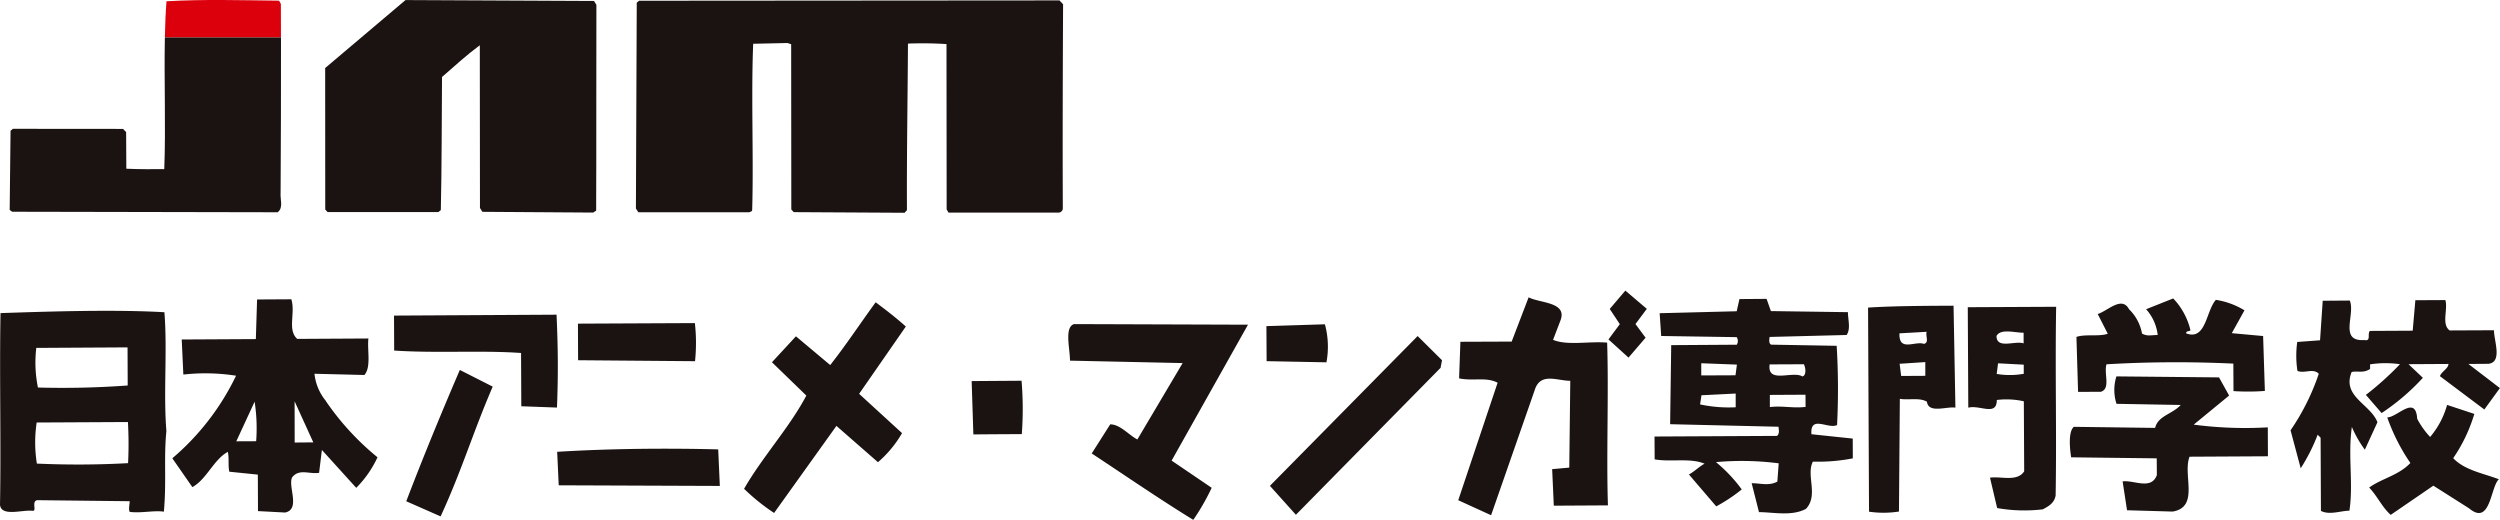
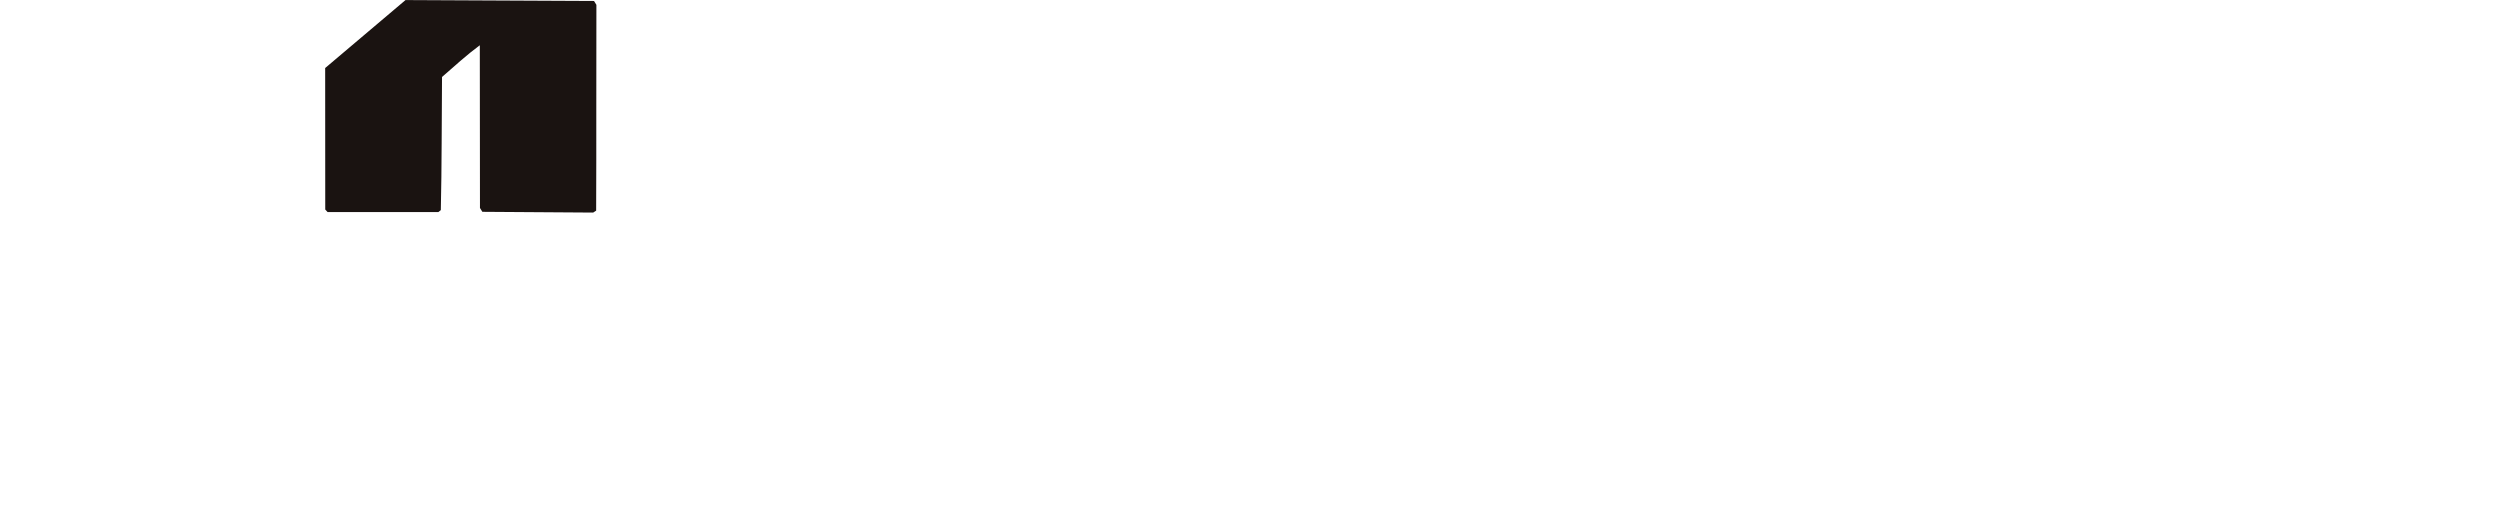
<svg xmlns="http://www.w3.org/2000/svg" width="162.252" height="33.738" viewBox="0 0 162.252 33.738">
  <g id="グループ_470" data-name="グループ 470" transform="translate(-385.465 -10613.122)">
-     <path id="パス_3169" data-name="パス 3169" d="M10.854,86.554c-3.147-.181-7.307-.057-10.64.057-.075,3.951.041,8.5-.034,12.451.1.791,1.483.287,2.129.382.276,0-.1-.592.276-.692l6.012.067c0,.194-.088.5,0,.692.742.1,1.574-.111,2.219-.013.176-1.979-.013-3.46.163-5.237-.2-2.468.07-5.237-.129-7.707M2.536,88.869l5.922-.034.01,2.473a57.809,57.809,0,0,1-5.826.132,8.072,8.072,0,0,1-.106-2.571m5.956,7.48a58.746,58.746,0,0,1-5.919.028,8.713,8.713,0,0,1-.013-2.666l5.922-.031a24.733,24.733,0,0,1,.01,2.669m77.679-9.012-3.8.119.013,2.274,3.883.075a5.509,5.509,0,0,0-.1-2.468m18.322,1.189c-1.2-.1-2.589.207-3.514-.181l.455-1.191c.55-1.282-1.3-1.173-2.041-1.568l-1.1,2.873-3.328.013-.085,2.374c.928.194,1.757-.109,2.5.284l-2.555,7.625,2.132.974,2.829-8.116c.364-1.189,1.478-.6,2.31-.61l-.065,5.635-1.111.1.106,2.372,3.514-.021c-.109-3.256.057-7.307-.052-10.568m-21.885,9.3L84.285,99.7l9.389-9.537.093-.494L92.186,88.1Zm35.145-3.349c-.1-1.282,1.111-.3,1.664-.6a46.821,46.821,0,0,0-.026-5.139l-4.255-.075c-.189-.1-.1-.4-.1-.5l5-.127c.276-.393.088-.984.085-1.481l-5-.07-.279-.793-1.762.013-.178.791-5,.127.1,1.478,4.9.075a.456.456,0,0,1,.005.491l-4.255.028-.07,5.131,7.038.165c0,.2.09.4-.093.594l-7.958.041.008,1.481c1.018.191,2.312-.111,3.24.282-.369.2-.643.5-1.015.7l1.772,2.07a10.631,10.631,0,0,0,1.656-1.1,9.645,9.645,0,0,0-1.674-1.772,18.712,18.712,0,0,1,4.072.078l-.088,1.186c-.553.3-1.111.1-1.667.106l.475,1.876c.922,0,2.132.284,3.051-.214.827-.894-.008-2.17.447-3.064a11.818,11.818,0,0,0,2.592-.212l-.005-1.284Zm-7.227-1.935.088-.594,2.222-.111,0,.891a8.994,8.994,0,0,1-2.312-.186m2.3-1.891-2.222.01v-.791l2.315.088Zm4.439-.716c.1.2.189.692-.088.793-.649-.393-2.31.506-2.134-.783Zm-2.209,2.778v-.788l2.313-.013.005.791c-.835.1-1.486-.088-2.318.01m-9.379-7.558-1.013,1.191.654.987-.736.99,1.3,1.181,1.108-1.292-.656-.886.736-.987Zm55.092,8-1.76-.581a5.477,5.477,0,0,1-1.1,2.08,5.285,5.285,0,0,1-.84-1.181c-.1-1.579-1.294-.09-1.943-.088a12.592,12.592,0,0,0,1.5,2.958c-.739.793-1.847,1-2.674,1.594.556.589.84,1.282,1.4,1.772l2.765-1.894,2.318,1.47c1.4,1.176,1.385-1.393,1.935-1.886-1.021-.39-2.225-.584-2.964-1.369a10.2,10.2,0,0,0,1.372-2.876M152.8,90.437c.369-.1.739.1,1.2-.2v-.3a6.575,6.575,0,0,1,1.94-.01,19.53,19.53,0,0,1-2.212,1.992l1.021,1.178a14.388,14.388,0,0,0,2.677-2.287l-.933-.884,2.594-.015c0,.295-.46.5-.553.793l2.881,2.163,1.01-1.39-2.044-1.566,1.3-.01c.922-.106.362-1.486.359-2.178l-2.871.013c-.556-.39-.1-1.38-.284-1.971l-1.946.01-.173,1.977-2.778.015c-.183.2.1.692-.364.592-1.669.111-.563-1.674-.941-2.563l-1.757.013-.173,2.566-1.48.109a6.446,6.446,0,0,0,.013,1.878c.462.191,1.013-.2,1.385.186a14.9,14.9,0,0,1-1.832,3.669l.659,2.465a11.88,11.88,0,0,0,1.1-2.178l.191.194.021,4.749c.553.289,1.294-.01,1.85-.013.266-1.78-.109-3.555.158-5.434a7.328,7.328,0,0,0,.842,1.475l.819-1.783c-.463-1.183-2.32-1.669-1.677-3.253M142.552,93.85l2.3-1.889-.656-1.178-6.658-.065a2.909,2.909,0,0,0,.005,1.78l4.168.075c-.548.6-1.48.7-1.661,1.488l-5.274-.07c-.367.3-.271,1.388-.176,1.979l5.553.067.008,1.088c-.369.992-1.481.307-2.222.408l.287,1.873,2.964.085c1.752-.3.636-2.374,1.093-3.56l5.087-.028-.008-1.878a25.547,25.547,0,0,1-4.811-.176m-14.627-1.1c.739-.2,1.853.581,1.85-.5a5.16,5.16,0,0,1,1.754.085l.023,4.545c-.457.7-1.481.307-2.219.413l.465,1.971a10.121,10.121,0,0,0,2.966.083c.372-.2.739-.4.829-.894.072-4.152-.039-8.105.034-12.252l-5.736.028Zm3.6-2.2a5.121,5.121,0,0,1-1.757.01l.088-.69,1.667.088Zm-.01-2.666,0,.692c-.556-.194-1.757.4-1.76-.483.276-.5,1.2-.2,1.757-.209m-10.092-1.628.062,13.244a6.447,6.447,0,0,0,1.943-.01l.057-7.315c.556.1,1.292-.1,1.76.191.1.783,1.294.287,1.847.382l-.121-6.617c-1.853.008-3.976.018-5.547.124m2.147,4.436-.1-.791,1.667-.109v.891Zm1.47-2.085c-.553-.194-1.571.5-1.581-.581v-.1l1.765-.1c-.088.3.189.69-.183.788M45.288,89.732a11.464,11.464,0,0,0-.01-2.473l-7.589.036.01,2.374Zm24.6-2.408c-.643.2-.266,1.584-.264,2.372l7.31.158-2.938,4.958c-.558-.289-1.116-.982-1.762-.982l-1.2,1.889c2.23,1.47,4.364,2.94,6.591,4.31a14.57,14.57,0,0,0,1.194-2.08l-2.6-1.765,4.956-8.821Zm65.161,4.4,1.481-.008c.649-.2.181-1.189.364-1.783a77.659,77.659,0,0,1,8.232-.044l.01,1.783a14.384,14.384,0,0,0,2.036-.01l-.114-3.563-2.033-.186.824-1.483a5.094,5.094,0,0,0-1.855-.68c-.641.692-.63,2.666-1.93,2.176,0-.191.186-.1.279-.2a4.472,4.472,0,0,0-1.121-2.067l-1.757.7a3.019,3.019,0,0,1,.752,1.674c-.465,0-.651.1-1.018-.093a2.916,2.916,0,0,0-.842-1.579c-.468-.889-1.387.109-2.033.31l.651,1.279c-.55.2-1.478.008-2.033.207Zm-108.5,7.1,2.227.979c1.375-2.977,2.1-5.452,3.382-8.421L30.023,90.3c-1.191,2.772-2.377,5.646-3.475,8.519m-5.211-6.5a3.29,3.29,0,0,1-.747-1.772l3.237.08c.46-.494.173-1.679.264-2.369l-4.622.026c-.654-.592-.1-1.682-.382-2.571l-2.222.013-.08,2.571-4.811.026.106,2.276a12.9,12.9,0,0,1,3.421.075,16.282,16.282,0,0,1-4.137,5.359l1.3,1.871c.922-.5,1.38-1.785,2.3-2.287.1.4.005.889.1,1.287l1.85.189.01,2.367,1.76.093c1.015-.207.178-1.685.452-2.276.457-.594,1.108-.2,1.754-.3l.181-1.486,2.23,2.46a6.973,6.973,0,0,0,1.38-1.982,17.276,17.276,0,0,1-3.349-3.643m-4.524,2.6c-.46,0-.922.005-1.292.005l1.189-2.573a11.323,11.323,0,0,1,.1,2.568m2.5.085L19.3,92.334,20.514,95Zm37.7-9.095c-1.01,1.39-1.928,2.778-2.943,4.067l-2.225-1.866L50.28,89.8l2.232,2.163c-1.1,2.083-2.847,3.971-4.041,6.051a13.431,13.431,0,0,0,1.948,1.568l4.046-5.651,2.695,2.356A7.273,7.273,0,0,0,58.723,94.4l-2.785-2.55,3.031-4.369c-.651-.584-1.3-1.08-1.951-1.568m-20.719.8-10.547.059.01,2.269c2.775.183,5.643-.026,8.235.158l.016,3.457,2.315.085c.083-2.072.072-3.852-.028-6.028m.041,8.9.1,2.173,10.457.041-.106-2.372c-3.237-.083-6.937-.059-10.451.158m26.9-4.591.111,3.462c1.108-.01,2.033-.015,3.144-.021A22.094,22.094,0,0,0,66.48,91Z" transform="translate(385.285 10546.832)" fill="#1a1311" />
-     <path id="パス_3170" data-name="パス 3170" d="M11.85,78.109l-.116-.212c-2.579-.028-4.847-.1-7.307.039-.059.76-.09,1.548-.106,2.349h7.534c0-.721,0-1.442-.005-2.176" transform="translate(391.844 10535.268)" fill="#dc000c" />
-     <path id="パス_3171" data-name="パス 3171" d="M36.318,91.426,36.308,80.7a24.341,24.341,0,0,0-2.5-.031c-.021,3.635-.083,7.18-.067,10.811l-.155.168-7.191-.041-.158-.171-.01-10.725-.238-.08-2.227.049c-.14,3.509.034,7.3-.065,10.774,0,.121-.116.121-.2.163l-7.188,0-.158-.245.054-13.361.155-.124,27.28-.021.235.248c-.021,4.426-.036,8.808-.018,13.273a.287.287,0,0,1-.271.251H36.437Z" transform="translate(410.585 10535.283)" fill="#1a1311" />
    <path id="パス_3172" data-name="パス 3172" d="M18.394,91.35l-.01-10.433V80.79c-.858.633-1.636,1.349-2.452,2.059-.026,2.881-.013,5.8-.078,8.64l-.158.127-7.191,0-.152-.165-.005-9.183,5.214-4.411,12.234.059.155.251c-.016,4.462.005,8.847-.016,13.358l-.194.124L18.549,91.6Z" transform="translate(398.221 10535.269)" fill="#1a1311" />
-     <path id="パス_3173" data-name="パス 3173" d="M18.006,88.888c.016-3.405.034-6.7.026-10.092H10.495c-.057,2.788.067,5.793-.039,8.545-.783.005-1.682.008-2.462-.028l-.013-2.377-.2-.207L.632,84.723.48,84.85.423,89.984l.158.121,17.234.034c.39-.295.155-.832.191-1.251" transform="translate(385.67 10536.759)" fill="#1a1311" />
  </g>
</svg>